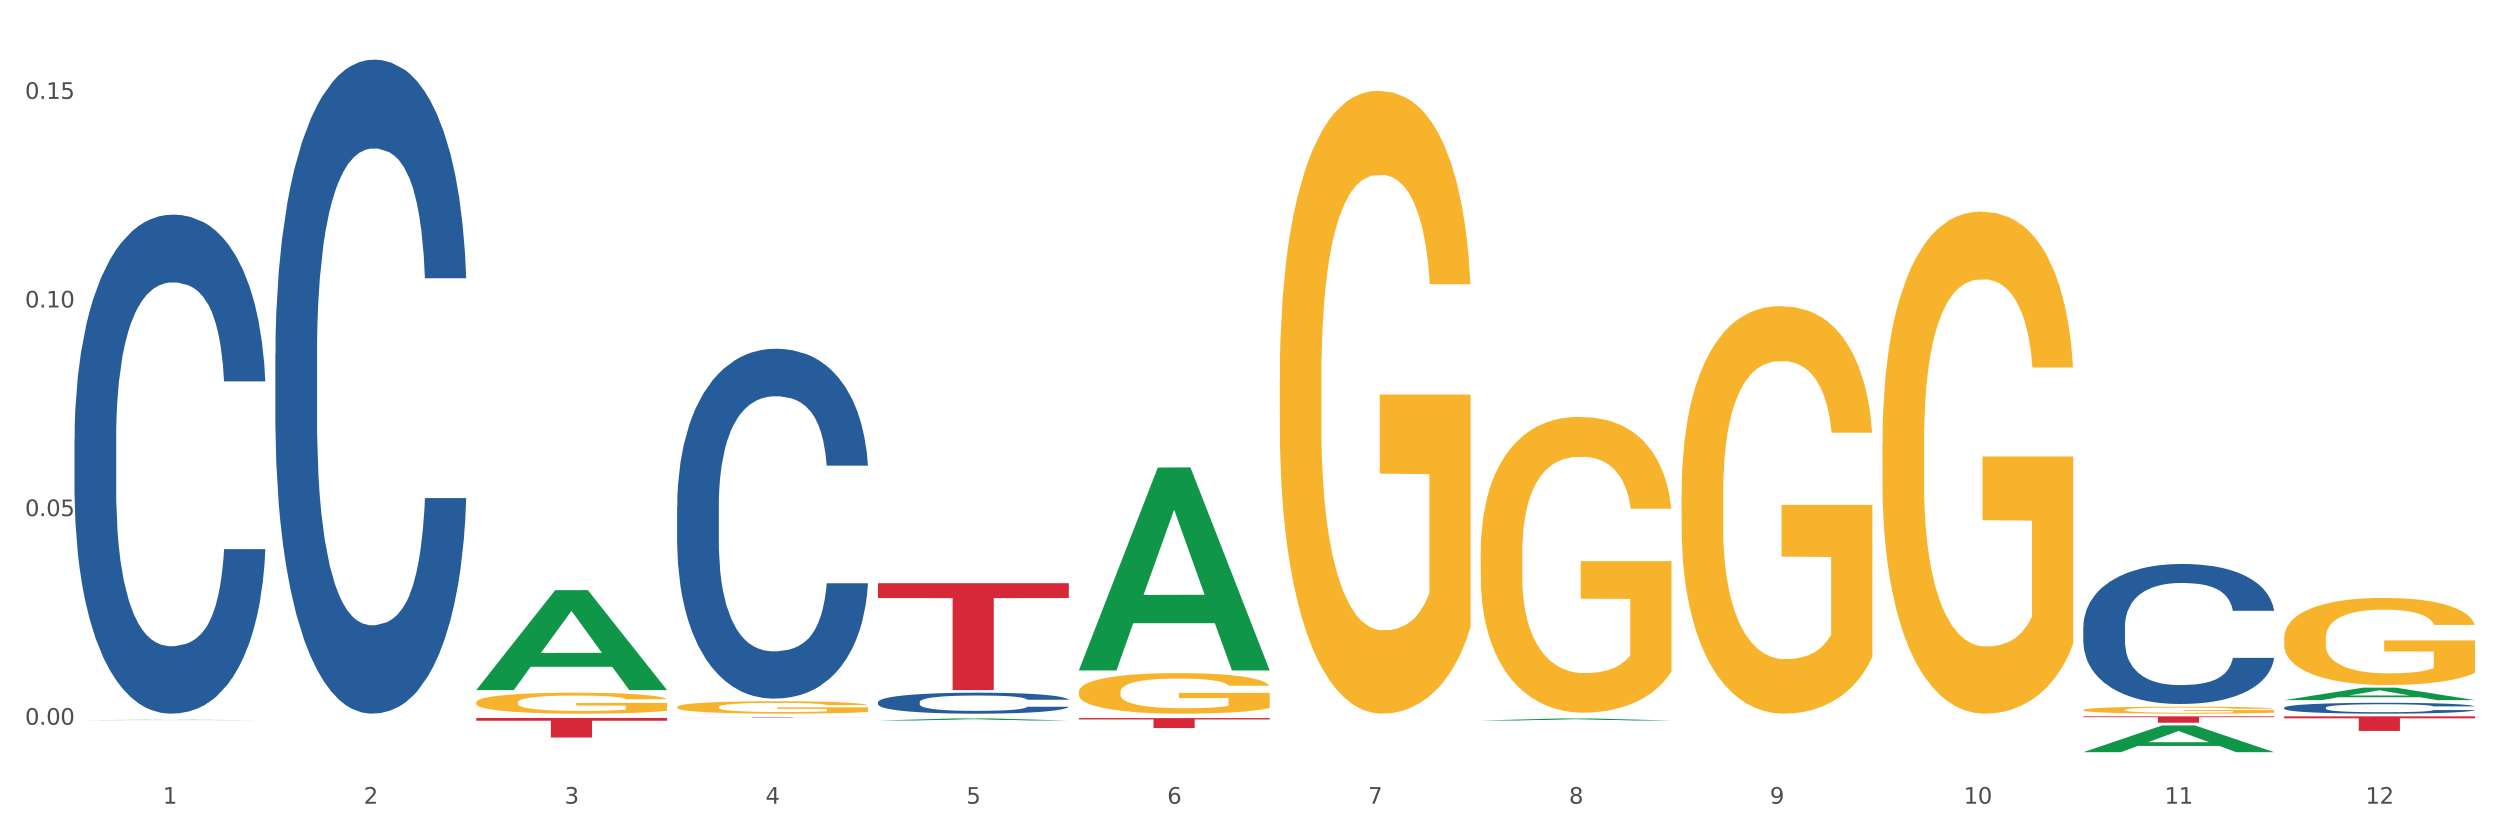
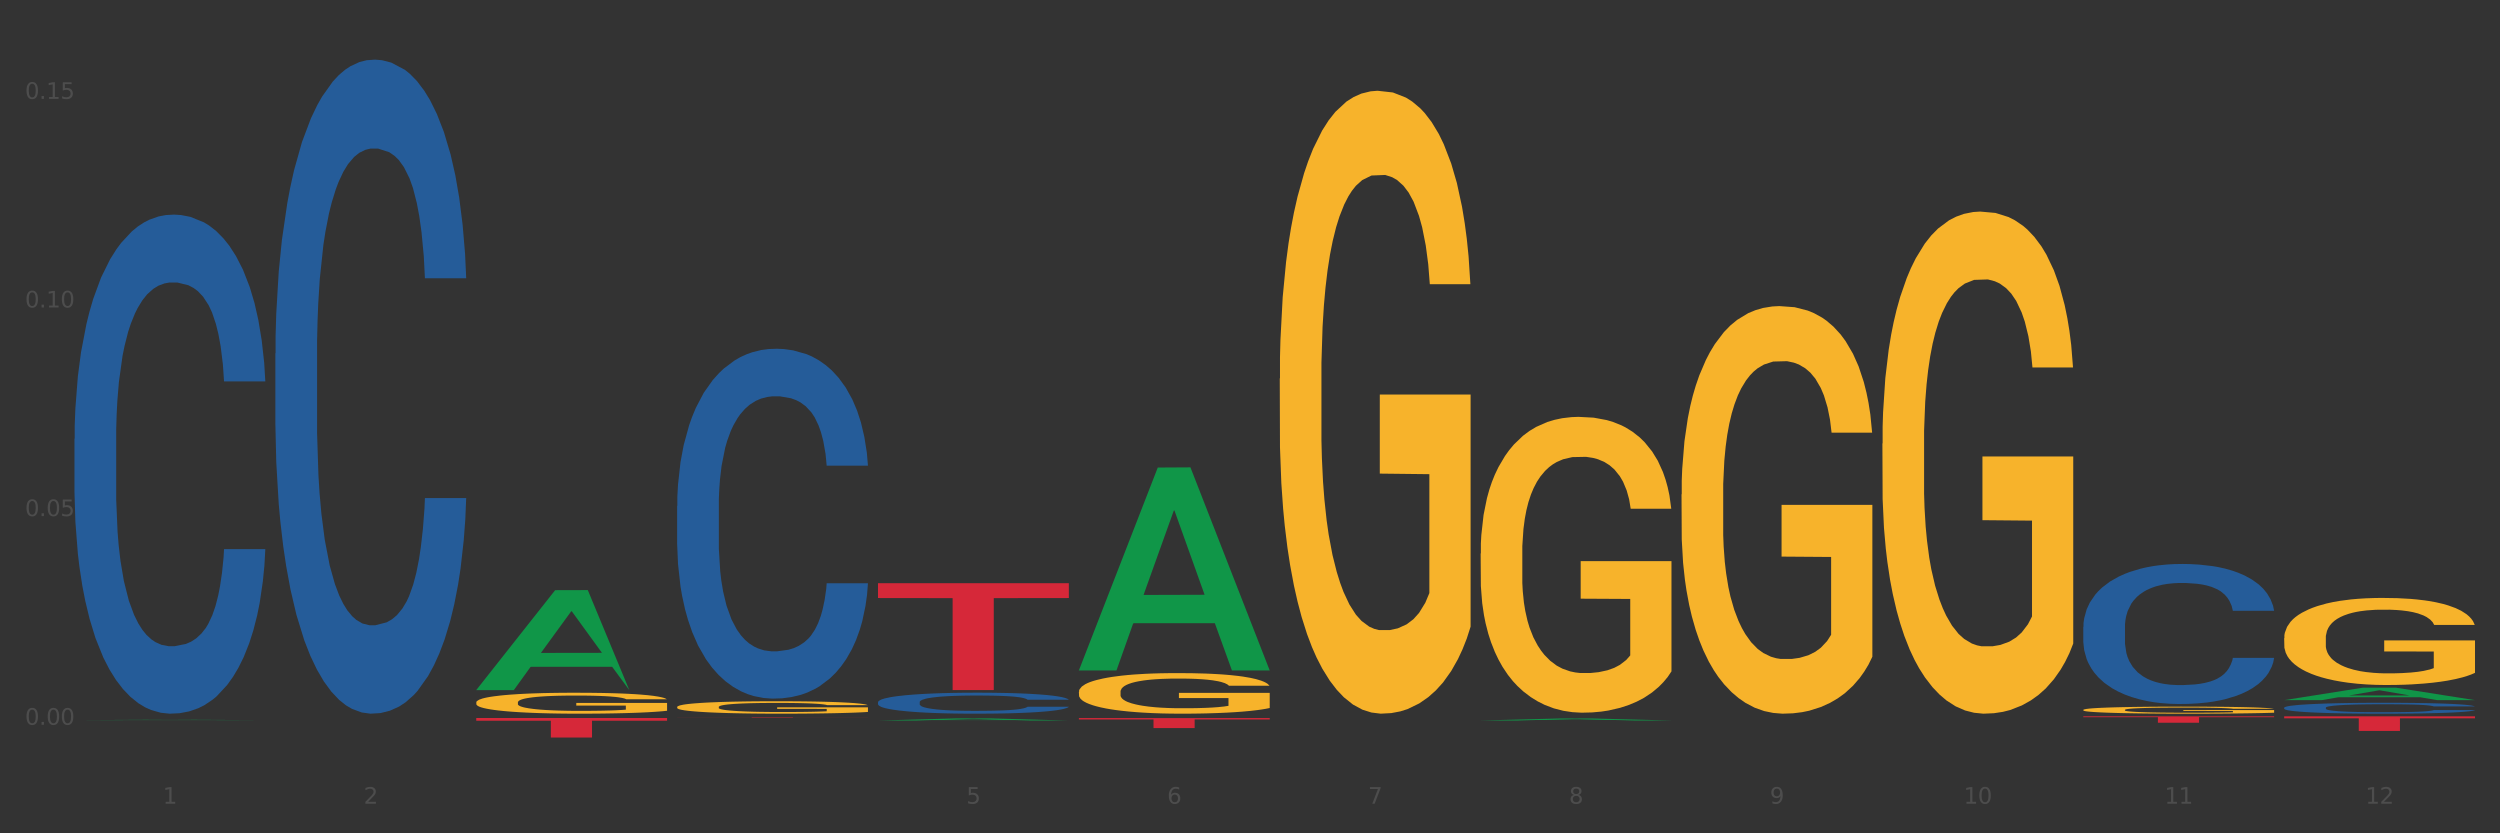
<svg xmlns="http://www.w3.org/2000/svg" xmlns:xlink="http://www.w3.org/1999/xlink" width="1080pt" height="360pt" viewBox="0 0 1080 360" version="1.1">
  <rect x="0" y="0" width="1080" height="360" fill="#333333" stroke="none" />
  <defs>
    <style type="text/css">*{stroke-linejoin: round; stroke-linecap: butt}</style>
  </defs>
  <g id="figure_1">
    <g id="patch_1">
-       <path d="M 0 360  L 1080 360  L 1080 0  L 0 0  z " style="fill: #ffffff; stroke: #ffffff; stroke-linejoin: miter" />
-     </g>
+       </g>
    <g id="axes_1">
      <g id="matplotlib.axis_1">
        <g id="xtick_1">
          <g id="text_1">
            <g style="fill: #4d4d4d" transform="translate(70.342 347.204) scale(0.096 -0.096)">
              <defs>
                <path id="DejaVuSans-31" d="M 794 531  L 1825 531  L 1825 4091  L 703 3866  L 703 4441  L 1819 4666  L 2450 4666  L 2450 531  L 3481 531  L 3481 0  L 794 0  L 794 531  z " transform="scale(0.016)" />
              </defs>
              <use xlink:href="#DejaVuSans-31" />
            </g>
          </g>
        </g>
        <g id="xtick_2">
          <g id="text_2">
            <g style="fill: #4d4d4d" transform="translate(157.122 347.204) scale(0.096 -0.096)">
              <defs>
                <path id="DejaVuSans-32" d="M 1228 531  L 3431 531  L 3431 0  L 469 0  L 469 531  Q 828 903 1448 1529  Q 2069 2156 2228 2338  Q 2531 2678 2651 2914  Q 2772 3150 2772 3378  Q 2772 3750 2511 3984  Q 2250 4219 1831 4219  Q 1534 4219 1204 4116  Q 875 4013 500 3803  L 500 4441  Q 881 4594 1212 4672  Q 1544 4750 1819 4750  Q 2544 4750 2975 4387  Q 3406 4025 3406 3419  Q 3406 3131 3298 2873  Q 3191 2616 2906 2266  Q 2828 2175 2409 1742  Q 1991 1309 1228 531  z " transform="scale(0.016)" />
              </defs>
              <use xlink:href="#DejaVuSans-32" />
            </g>
          </g>
        </g>
        <g id="xtick_3">
          <g id="text_3">
            <g style="fill: #4d4d4d" transform="translate(243.902 347.204) scale(0.096 -0.096)">
              <defs>
-                 <path id="DejaVuSans-33" d="M 2597 2516  Q 3050 2419 3304 2112  Q 3559 1806 3559 1356  Q 3559 666 3084 287  Q 2609 -91 1734 -91  Q 1441 -91 1130 -33  Q 819 25 488 141  L 488 750  Q 750 597 1062 519  Q 1375 441 1716 441  Q 2309 441 2620 675  Q 2931 909 2931 1356  Q 2931 1769 2642 2001  Q 2353 2234 1838 2234  L 1294 2234  L 1294 2753  L 1863 2753  Q 2328 2753 2575 2939  Q 2822 3125 2822 3475  Q 2822 3834 2567 4026  Q 2313 4219 1838 4219  Q 1578 4219 1281 4162  Q 984 4106 628 3988  L 628 4550  Q 988 4650 1302 4700  Q 1616 4750 1894 4750  Q 2613 4750 3031 4423  Q 3450 4097 3450 3541  Q 3450 3153 3228 2886  Q 3006 2619 2597 2516  z " transform="scale(0.016)" />
-               </defs>
+                 </defs>
              <use xlink:href="#DejaVuSans-33" />
            </g>
          </g>
        </g>
        <g id="xtick_4">
          <g id="text_4">
            <g style="fill: #4d4d4d" transform="translate(330.683 347.204) scale(0.096 -0.096)">
              <defs>
-                 <path id="DejaVuSans-34" d="M 2419 4116  L 825 1625  L 2419 1625  L 2419 4116  z M 2253 4666  L 3047 4666  L 3047 1625  L 3713 1625  L 3713 1100  L 3047 1100  L 3047 0  L 2419 0  L 2419 1100  L 313 1100  L 313 1709  L 2253 4666  z " transform="scale(0.016)" />
-               </defs>
+                 </defs>
              <use xlink:href="#DejaVuSans-34" />
            </g>
          </g>
        </g>
        <g id="xtick_5">
          <g id="text_5">
            <g style="fill: #4d4d4d" transform="translate(417.463 347.204) scale(0.096 -0.096)">
              <defs>
                <path id="DejaVuSans-35" d="M 691 4666  L 3169 4666  L 3169 4134  L 1269 4134  L 1269 2991  Q 1406 3038 1543 3061  Q 1681 3084 1819 3084  Q 2600 3084 3056 2656  Q 3513 2228 3513 1497  Q 3513 744 3044 326  Q 2575 -91 1722 -91  Q 1428 -91 1123 -41  Q 819 9 494 109  L 494 744  Q 775 591 1075 516  Q 1375 441 1709 441  Q 2250 441 2565 725  Q 2881 1009 2881 1497  Q 2881 1984 2565 2268  Q 2250 2553 1709 2553  Q 1456 2553 1204 2497  Q 953 2441 691 2322  L 691 4666  z " transform="scale(0.016)" />
              </defs>
              <use xlink:href="#DejaVuSans-35" />
            </g>
          </g>
        </g>
        <g id="xtick_6">
          <g id="text_6">
            <g style="fill: #4d4d4d" transform="translate(504.243 347.204) scale(0.096 -0.096)">
              <defs>
                <path id="DejaVuSans-36" d="M 2113 2584  Q 1688 2584 1439 2293  Q 1191 2003 1191 1497  Q 1191 994 1439 701  Q 1688 409 2113 409  Q 2538 409 2786 701  Q 3034 994 3034 1497  Q 3034 2003 2786 2293  Q 2538 2584 2113 2584  z M 3366 4563  L 3366 3988  Q 3128 4100 2886 4159  Q 2644 4219 2406 4219  Q 1781 4219 1451 3797  Q 1122 3375 1075 2522  Q 1259 2794 1537 2939  Q 1816 3084 2150 3084  Q 2853 3084 3261 2657  Q 3669 2231 3669 1497  Q 3669 778 3244 343  Q 2819 -91 2113 -91  Q 1303 -91 875 529  Q 447 1150 447 2328  Q 447 3434 972 4092  Q 1497 4750 2381 4750  Q 2619 4750 2861 4703  Q 3103 4656 3366 4563  z " transform="scale(0.016)" />
              </defs>
              <use xlink:href="#DejaVuSans-36" />
            </g>
          </g>
        </g>
        <g id="xtick_7">
          <g id="text_7">
            <g style="fill: #4d4d4d" transform="translate(591.024 347.204) scale(0.096 -0.096)">
              <defs>
                <path id="DejaVuSans-37" d="M 525 4666  L 3525 4666  L 3525 4397  L 1831 0  L 1172 0  L 2766 4134  L 525 4134  L 525 4666  z " transform="scale(0.016)" />
              </defs>
              <use xlink:href="#DejaVuSans-37" />
            </g>
          </g>
        </g>
        <g id="xtick_8">
          <g id="text_8">
            <g style="fill: #4d4d4d" transform="translate(677.804 347.204) scale(0.096 -0.096)">
              <defs>
                <path id="DejaVuSans-38" d="M 2034 2216  Q 1584 2216 1326 1975  Q 1069 1734 1069 1313  Q 1069 891 1326 650  Q 1584 409 2034 409  Q 2484 409 2743 651  Q 3003 894 3003 1313  Q 3003 1734 2745 1975  Q 2488 2216 2034 2216  z M 1403 2484  Q 997 2584 770 2862  Q 544 3141 544 3541  Q 544 4100 942 4425  Q 1341 4750 2034 4750  Q 2731 4750 3128 4425  Q 3525 4100 3525 3541  Q 3525 3141 3298 2862  Q 3072 2584 2669 2484  Q 3125 2378 3379 2068  Q 3634 1759 3634 1313  Q 3634 634 3220 271  Q 2806 -91 2034 -91  Q 1263 -91 848 271  Q 434 634 434 1313  Q 434 1759 690 2068  Q 947 2378 1403 2484  z M 1172 3481  Q 1172 3119 1398 2916  Q 1625 2713 2034 2713  Q 2441 2713 2670 2916  Q 2900 3119 2900 3481  Q 2900 3844 2670 4047  Q 2441 4250 2034 4250  Q 1625 4250 1398 4047  Q 1172 3844 1172 3481  z " transform="scale(0.016)" />
              </defs>
              <use xlink:href="#DejaVuSans-38" />
            </g>
          </g>
        </g>
        <g id="xtick_9">
          <g id="text_9">
            <g style="fill: #4d4d4d" transform="translate(764.584 347.204) scale(0.096 -0.096)">
              <defs>
                <path id="DejaVuSans-39" d="M 703 97  L 703 672  Q 941 559 1184 500  Q 1428 441 1663 441  Q 2288 441 2617 861  Q 2947 1281 2994 2138  Q 2813 1869 2534 1725  Q 2256 1581 1919 1581  Q 1219 1581 811 2004  Q 403 2428 403 3163  Q 403 3881 828 4315  Q 1253 4750 1959 4750  Q 2769 4750 3195 4129  Q 3622 3509 3622 2328  Q 3622 1225 3098 567  Q 2575 -91 1691 -91  Q 1453 -91 1209 -44  Q 966 3 703 97  z M 1959 2075  Q 2384 2075 2632 2365  Q 2881 2656 2881 3163  Q 2881 3666 2632 3958  Q 2384 4250 1959 4250  Q 1534 4250 1286 3958  Q 1038 3666 1038 3163  Q 1038 2656 1286 2365  Q 1534 2075 1959 2075  z " transform="scale(0.016)" />
              </defs>
              <use xlink:href="#DejaVuSans-39" />
            </g>
          </g>
        </g>
        <g id="xtick_10">
          <g id="text_10">
            <g style="fill: #4d4d4d" transform="translate(848.311 347.204) scale(0.096 -0.096)">
              <defs>
                <path id="DejaVuSans-30" d="M 2034 4250  Q 1547 4250 1301 3770  Q 1056 3291 1056 2328  Q 1056 1369 1301 889  Q 1547 409 2034 409  Q 2525 409 2770 889  Q 3016 1369 3016 2328  Q 3016 3291 2770 3770  Q 2525 4250 2034 4250  z M 2034 4750  Q 2819 4750 3233 4129  Q 3647 3509 3647 2328  Q 3647 1150 3233 529  Q 2819 -91 2034 -91  Q 1250 -91 836 529  Q 422 1150 422 2328  Q 422 3509 836 4129  Q 1250 4750 2034 4750  z " transform="scale(0.016)" />
              </defs>
              <use xlink:href="#DejaVuSans-31" />
              <use xlink:href="#DejaVuSans-30" transform="translate(63.623 0)" />
            </g>
          </g>
        </g>
        <g id="xtick_11">
          <g id="text_11">
            <g style="fill: #4d4d4d" transform="translate(935.091 347.204) scale(0.096 -0.096)">
              <use xlink:href="#DejaVuSans-31" />
              <use xlink:href="#DejaVuSans-31" transform="translate(63.623 0)" />
            </g>
          </g>
        </g>
        <g id="xtick_12">
          <g id="text_12">
            <g style="fill: #4d4d4d" transform="translate(1021.871 347.204) scale(0.096 -0.096)">
              <use xlink:href="#DejaVuSans-31" />
              <use xlink:href="#DejaVuSans-32" transform="translate(63.623 0)" />
            </g>
          </g>
        </g>
        <g id="xtick_13" />
        <g id="xtick_14" />
        <g id="xtick_15" />
        <g id="xtick_16" />
        <g id="xtick_17" />
        <g id="xtick_18" />
        <g id="xtick_19" />
        <g id="xtick_20" />
        <g id="xtick_21" />
        <g id="xtick_22" />
        <g id="xtick_23" />
      </g>
      <g id="matplotlib.axis_2">
        <g id="ytick_1">
          <g id="text_13">
            <g style="fill: #4d4d4d" transform="translate(10.8 313.092) scale(0.096 -0.096)">
              <defs>
                <path id="DejaVuSans-2e" d="M 684 794  L 1344 794  L 1344 0  L 684 0  L 684 794  z " transform="scale(0.016)" />
              </defs>
              <use xlink:href="#DejaVuSans-30" />
              <use xlink:href="#DejaVuSans-2e" transform="translate(63.623 0)" />
              <use xlink:href="#DejaVuSans-30" transform="translate(95.41 0)" />
              <use xlink:href="#DejaVuSans-30" transform="translate(159.033 0)" />
            </g>
          </g>
        </g>
        <g id="ytick_2">
          <g id="text_14">
            <g style="fill: #4d4d4d" transform="translate(10.8 222.964) scale(0.096 -0.096)">
              <use xlink:href="#DejaVuSans-30" />
              <use xlink:href="#DejaVuSans-2e" transform="translate(63.623 0)" />
              <use xlink:href="#DejaVuSans-30" transform="translate(95.41 0)" />
              <use xlink:href="#DejaVuSans-35" transform="translate(159.033 0)" />
            </g>
          </g>
        </g>
        <g id="ytick_3">
          <g id="text_15">
            <g style="fill: #4d4d4d" transform="translate(10.8 132.836) scale(0.096 -0.096)">
              <use xlink:href="#DejaVuSans-30" />
              <use xlink:href="#DejaVuSans-2e" transform="translate(63.623 0)" />
              <use xlink:href="#DejaVuSans-31" transform="translate(95.41 0)" />
              <use xlink:href="#DejaVuSans-30" transform="translate(159.033 0)" />
            </g>
          </g>
        </g>
        <g id="ytick_4">
          <g id="text_16">
            <g style="fill: #4d4d4d" transform="translate(10.8 42.709) scale(0.096 -0.096)">
              <use xlink:href="#DejaVuSans-30" />
              <use xlink:href="#DejaVuSans-2e" transform="translate(63.623 0)" />
              <use xlink:href="#DejaVuSans-31" transform="translate(95.41 0)" />
              <use xlink:href="#DejaVuSans-35" transform="translate(159.033 0)" />
            </g>
          </g>
        </g>
        <g id="ytick_5" />
        <g id="ytick_6" />
        <g id="ytick_7" />
      </g>
      <g id="PolyCollection_1">
        <path d="M 32.175 311.107  L 32.26 311.107  L 66.256 310.946  L 80.365 310.946  L 114.616 311.107  L 98.298 311.107  L 90.904 311.07  L 55.803 311.07  L 55.548 311.07  L 48.408 311.107  L 32.175 311.107  L 32.175 311.107  L 60.222 311.047  L 86.484 311.047  L 73.481 310.98  L 73.311 310.98  L 73.141 310.98  L 60.137 311.047  L 60.222 311.047  L 32.175 311.107  z " clip-path="url(#p59bbe9ad3c)" style="fill: #109648" />
        <path d="M 466.077 310.199  L 548.518 310.199  L 548.518 310.799  L 516.088 310.803  L 516.088 314.517  L 498.311 314.517  L 498.311 310.803  L 466.077 310.799  L 466.077 310.203  L 466.077 310.199  z " clip-path="url(#p59bbe9ad3c)" style="fill: #d62839" />
        <path d="M 379.296 251.934  L 461.738 251.934  L 461.738 258.35  L 429.308 258.393  L 429.308 298.106  L 411.531 298.106  L 411.531 258.393  L 379.296 258.35  L 379.296 251.977  L 379.296 251.934  z " clip-path="url(#p59bbe9ad3c)" style="fill: #d62839" />
        <path d="M 292.516 309.986  L 374.957 309.986  L 374.957 310.011  L 342.528 310.011  L 342.528 310.168  L 324.75 310.168  L 324.75 310.011  L 292.516 310.011  L 292.516 309.986  L 292.516 309.986  z " clip-path="url(#p59bbe9ad3c)" style="fill: #d62839" />
        <path d="M 205.736 310.186  L 288.177 310.186  L 288.177 311.358  L 255.747 311.366  L 255.747 318.615  L 237.97 318.615  L 237.97 311.366  L 205.736 311.358  L 205.736 310.194  L 205.736 310.186  z " clip-path="url(#p59bbe9ad3c)" style="fill: #d62839" />
        <path d="M 292.516 305.421  L 292.613 305.416  L 292.613 305.239  L 292.808 305.087  L 293.781 304.719  L 295.241 304.415  L 296.312 304.253  L 297.383 304.121  L 298.648 303.988  L 300.205 303.851  L 303.028 303.65  L 304.78 303.547  L 306.921 303.439  L 310.815 303.282  L 313.637 303.194  L 316.557 303.12  L 321.327 303.032  L 324.441 302.993  L 327.751 302.963  L 331.741 302.944  L 334.759 302.939  L 341.377 302.954  L 347.023 302.998  L 349.748 303.032  L 353.252 303.091  L 355.101 303.13  L 358.119 303.209  L 361.233 303.312  L 363.375 303.4  L 366.587 303.567  L 369.02 303.733  L 371.259 303.939  L 372.427 304.082  L 373.303 304.214  L 374.081 304.366  L 374.86 304.606  L 357.34 304.606  L 356.659 304.435  L 355.588 304.273  L 354.031 304.116  L 352.668 304.018  L 350.332 303.895  L 348.191 303.817  L 345.952 303.758  L 343.227 303.709  L 341.085 303.684  L 338.068 303.665  L 332.131 303.67  L 328.14 303.709  L 325.415 303.758  L 323.663 303.802  L 322.105 303.851  L 320.353 303.92  L 318.309 304.023  L 316.849 304.116  L 315.389 304.234  L 314.221 304.351  L 313.151 304.489  L 312.275 304.636  L 311.593 304.788  L 311.009 304.974  L 310.523 305.283  L 310.523 305.955  L 310.717 306.107  L 311.204 306.308  L 311.788 306.46  L 312.761 306.642  L 313.637 306.765  L 315.292 306.941  L 317.141 307.088  L 318.601 307.181  L 320.061 307.26  L 322.592 307.368  L 325.415 307.456  L 327.848 307.51  L 331.157 307.559  L 333.396 307.579  L 335.343 307.589  L 340.112 307.589  L 343.519 307.574  L 347.315 307.54  L 350.235 307.495  L 352.668 307.441  L 355.393 307.353  L 357.145 307.27  L 357.145 306.245  L 335.732 306.24  L 335.732 305.558  L 374.957 305.558  L 374.957 307.559  L 373.303 307.662  L 371.453 307.755  L 369.507 307.839  L 366.587 307.942  L 363.083 308.04  L 359.968 308.108  L 356.659 308.167  L 352.765 308.221  L 347.704 308.27  L 344.589 308.29  L 340.696 308.305  L 336.121 308.31  L 332.131 308.3  L 328.237 308.275  L 324.149 308.231  L 320.159 308.167  L 317.141 308.104  L 314.124 308.025  L 310.912 307.922  L 308.381 307.824  L 306.435 307.736  L 304.293 307.623  L 301.957 307.476  L 300.205 307.343  L 298.648 307.206  L 296.993 307.029  L 295.825 306.877  L 294.657 306.686  L 293.976 306.544  L 293.197 306.323  L 292.613 306.014  L 292.516 305.421  z " clip-path="url(#p59bbe9ad3c)" style="fill: #f7b32b" />
        <path d="M 32.175 189.581  L 32.272 189.385  L 32.272 183.871  L 32.565 176.389  L 33.637 162.607  L 35.001 152.171  L 37.34 139.964  L 38.607 134.844  L 40.263 129.134  L 43.674 119.88  L 47.572 112.005  L 50.3 107.673  L 52.347 104.916  L 56.927 99.994  L 59.558 97.828  L 62.287 96.056  L 64.625 94.875  L 68.523 93.496  L 71.642 92.906  L 75.247 92.709  L 78.268 92.906  L 82.263 93.693  L 88.11 96.056  L 90.352 97.434  L 93.373 99.797  L 96.491 102.947  L 99.025 106.098  L 101.948 110.626  L 104.969 116.533  L 107.892 124.015  L 109.939 130.907  L 111.595 138.192  L 113.057 147.052  L 114.129 156.7  L 114.616 164.773  L 96.783 164.773  L 96.296 157.487  L 95.322 149.612  L 94.347 144.295  L 93.275 139.964  L 91.619 135.041  L 90.157 131.891  L 87.721 128.15  L 85.479 125.787  L 83.628 124.409  L 81.386 123.228  L 76.611 122.046  L 73.201 122.046  L 71.057 122.44  L 68.426 123.424  L 66.184 124.803  L 63.553 127.165  L 61.507 129.725  L 59.461 133.072  L 58.291 135.435  L 56.537 139.767  L 55.368 143.311  L 53.809 149.415  L 52.932 153.746  L 51.372 164.969  L 50.69 173.239  L 50.398 178.949  L 50.203 185.25  L 50.203 215.965  L 50.788 229.748  L 51.275 235.655  L 52.054 242.349  L 53.516 251.013  L 55.66 259.479  L 57.901 265.583  L 59.753 269.324  L 61.507 272.081  L 63.261 274.247  L 65.405 276.216  L 67.159 277.397  L 69.79 278.578  L 72.908 279.169  L 75.345 279.169  L 80.314 278.185  L 82.556 277.2  L 84.7 275.822  L 87.038 273.656  L 88.89 271.293  L 89.962 269.521  L 91.716 265.78  L 93.08 261.842  L 94.25 257.314  L 95.029 253.376  L 95.906 247.469  L 96.588 240.774  L 96.783 237.23  L 114.616 237.23  L 114.227 244.318  L 113.544 251.21  L 112.18 260.464  L 111.108 265.78  L 109.452 272.278  L 107.697 277.791  L 105.261 283.894  L 103.02 288.423  L 100.681 292.361  L 98.148 295.905  L 93.567 300.828  L 91.911 302.206  L 88.403 304.569  L 85.674 305.947  L 81.679 307.325  L 77.586 308.113  L 73.298 308.31  L 69.498 307.916  L 65.307 306.734  L 62.676 305.553  L 59.753 303.781  L 56.342 301.024  L 53.126 297.677  L 50.105 293.739  L 47.279 289.211  L 44.648 284.091  L 41.238 275.625  L 38.704 267.355  L 36.853 259.676  L 35.586 253.179  L 34.319 244.909  L 33.637 239.199  L 32.565 225.416  L 32.175 212.618  L 32.175 189.581  z " clip-path="url(#p59bbe9ad3c)" style="fill: #255c99" />
        <path d="M 118.955 152.714  L 119.053 152.455  L 119.053 145.23  L 119.345 135.425  L 120.417 117.362  L 121.781 103.687  L 124.12 87.688  L 125.387 80.979  L 127.044 73.496  L 130.454 61.369  L 134.352 51.047  L 137.081 45.37  L 139.127 41.758  L 143.707 35.307  L 146.338 32.468  L 149.067 30.146  L 151.406 28.598  L 155.304 26.792  L 158.422 26.018  L 162.028 25.759  L 165.048 26.018  L 169.044 27.05  L 174.891 30.146  L 177.132 31.952  L 180.153 35.049  L 183.271 39.177  L 185.805 43.306  L 188.728 49.241  L 191.749 56.982  L 194.673 66.787  L 196.719 75.819  L 198.376 85.366  L 199.837 96.978  L 200.909 109.621  L 201.397 120.201  L 183.564 120.201  L 183.076 110.654  L 182.102 100.332  L 181.127 93.365  L 180.055 87.688  L 178.399 81.237  L 176.937 77.109  L 174.501 72.206  L 172.26 69.11  L 170.408 67.303  L 168.167 65.755  L 163.392 64.207  L 159.981 64.207  L 157.837 64.723  L 155.206 66.013  L 152.965 67.819  L 150.334 70.916  L 148.287 74.27  L 146.241 78.657  L 145.071 81.753  L 143.317 87.43  L 142.148 92.075  L 140.589 100.074  L 139.712 105.751  L 138.153 120.459  L 137.471 131.296  L 137.178 138.78  L 136.983 147.037  L 136.983 187.29  L 137.568 205.353  L 138.055 213.094  L 138.835 221.867  L 140.297 233.221  L 142.44 244.316  L 144.682 252.316  L 146.533 257.218  L 148.287 260.831  L 150.041 263.669  L 152.185 266.25  L 153.939 267.798  L 156.57 269.346  L 159.689 270.12  L 162.125 270.12  L 167.095 268.83  L 169.336 267.54  L 171.48 265.734  L 173.819 262.895  L 175.67 259.799  L 176.742 257.476  L 178.496 252.574  L 179.861 247.413  L 181.03 241.478  L 181.81 236.317  L 182.687 228.576  L 183.369 219.803  L 183.564 215.158  L 201.397 215.158  L 201.007 224.448  L 200.325 233.479  L 198.96 245.607  L 197.889 252.574  L 196.232 261.089  L 194.478 268.314  L 192.042 276.313  L 189.8 282.248  L 187.462 287.409  L 184.928 292.053  L 180.348 298.504  L 178.691 300.31  L 175.183 303.407  L 172.454 305.213  L 168.459 307.019  L 164.366 308.052  L 160.079 308.31  L 156.278 307.793  L 152.088 306.245  L 149.457 304.697  L 146.533 302.375  L 143.123 298.762  L 139.907 294.376  L 136.886 289.215  L 134.06 283.28  L 131.429 276.571  L 128.018 265.475  L 125.484 254.638  L 123.633 244.575  L 122.366 236.059  L 121.099 225.222  L 120.417 217.739  L 119.345 199.676  L 118.955 182.904  L 118.955 152.714  z " clip-path="url(#p59bbe9ad3c)" style="fill: #255c99" />
        <path d="M 292.516 218.569  L 292.613 218.431  L 292.613 214.566  L 292.906 209.321  L 293.978 199.659  L 295.342 192.343  L 297.681 183.785  L 298.948 180.196  L 300.604 176.193  L 304.015 169.705  L 307.913 164.184  L 310.641 161.147  L 312.688 159.215  L 317.268 155.764  L 319.899 154.245  L 322.628 153.003  L 324.966 152.175  L 328.864 151.209  L 331.983 150.794  L 335.588 150.656  L 338.609 150.794  L 342.604 151.347  L 348.451 153.003  L 350.693 153.969  L 353.714 155.626  L 356.832 157.834  L 359.366 160.043  L 362.289 163.218  L 365.31 167.359  L 368.233 172.604  L 370.28 177.435  L 371.936 182.542  L 373.398 188.754  L 374.47 195.518  L 374.957 201.177  L 357.124 201.177  L 356.637 196.07  L 355.663 190.548  L 354.688 186.821  L 353.616 183.785  L 351.96 180.334  L 350.498 178.125  L 348.062 175.503  L 345.82 173.846  L 343.969 172.88  L 341.727 172.052  L 336.952 171.224  L 333.542 171.224  L 331.398 171.5  L 328.767 172.19  L 326.525 173.156  L 323.894 174.812  L 321.848 176.607  L 319.802 178.953  L 318.632 180.61  L 316.878 183.647  L 315.709 186.131  L 314.15 190.41  L 313.273 193.447  L 311.713 201.315  L 311.031 207.112  L 310.739 211.115  L 310.544 215.533  L 310.544 237.066  L 311.129 246.728  L 311.616 250.869  L 312.395 255.563  L 313.857 261.636  L 316.001 267.572  L 318.242 271.851  L 320.094 274.473  L 321.848 276.406  L 323.602 277.924  L 325.746 279.304  L 327.5 280.133  L 330.131 280.961  L 333.249 281.375  L 335.686 281.375  L 340.655 280.685  L 342.897 279.995  L 345.041 279.028  L 347.379 277.51  L 349.231 275.854  L 350.303 274.611  L 352.057 271.989  L 353.421 269.228  L 354.591 266.053  L 355.37 263.292  L 356.247 259.151  L 356.929 254.458  L 357.124 251.974  L 374.957 251.974  L 374.568 256.943  L 373.885 261.774  L 372.521 268.262  L 371.449 271.989  L 369.793 276.544  L 368.038 280.409  L 365.602 284.688  L 363.361 287.863  L 361.022 290.623  L 358.489 293.108  L 353.908 296.559  L 352.252 297.525  L 348.744 299.181  L 346.015 300.148  L 342.02 301.114  L 337.927 301.666  L 333.639 301.804  L 329.839 301.528  L 325.648 300.7  L 323.017 299.872  L 320.094 298.629  L 316.683 296.697  L 313.467 294.35  L 310.447 291.59  L 307.621 288.415  L 304.989 284.826  L 301.579 278.89  L 299.045 273.093  L 297.194 267.71  L 295.927 263.154  L 294.66 257.357  L 293.978 253.354  L 292.906 243.692  L 292.516 234.719  L 292.516 218.569  z " clip-path="url(#p59bbe9ad3c)" style="fill: #255c99" />
        <path d="M 899.978 309.444  L 982.42 309.444  L 982.42 309.831  L 949.99 309.834  L 949.99 312.229  L 932.213 312.229  L 932.213 309.834  L 899.978 309.831  L 899.978 309.447  L 899.978 309.444  z " clip-path="url(#p59bbe9ad3c)" style="fill: #d62839" />
        <path d="M 379.296 303.316  L 379.394 303.307  L 379.394 303.075  L 379.686 302.761  L 380.758 302.181  L 382.122 301.742  L 384.461 301.229  L 385.728 301.013  L 387.385 300.773  L 390.795 300.384  L 394.693 300.052  L 397.422 299.87  L 399.468 299.754  L 404.048 299.547  L 406.679 299.456  L 409.408 299.382  L 411.747 299.332  L 415.645 299.274  L 418.763 299.249  L 422.369 299.241  L 425.389 299.249  L 429.385 299.282  L 435.232 299.382  L 437.473 299.44  L 440.494 299.539  L 443.612 299.672  L 446.146 299.804  L 449.069 299.995  L 452.09 300.243  L 455.014 300.558  L 457.06 300.848  L 458.717 301.154  L 460.178 301.527  L 461.25 301.932  L 461.738 302.272  L 443.905 302.272  L 443.417 301.966  L 442.443 301.634  L 441.468 301.411  L 440.396 301.229  L 438.74 301.021  L 437.278 300.889  L 434.842 300.732  L 432.601 300.632  L 430.749 300.574  L 428.508 300.525  L 423.733 300.475  L 420.322 300.475  L 418.178 300.491  L 415.547 300.533  L 413.306 300.591  L 410.675 300.69  L 408.628 300.798  L 406.582 300.939  L 405.413 301.038  L 403.658 301.22  L 402.489 301.369  L 400.93 301.626  L 400.053 301.808  L 398.494 302.28  L 397.812 302.628  L 397.519 302.868  L 397.324 303.133  L 397.324 304.425  L 397.909 305.005  L 398.396 305.254  L 399.176 305.535  L 400.638 305.9  L 402.781 306.256  L 405.023 306.512  L 406.874 306.67  L 408.628 306.786  L 410.382 306.877  L 412.526 306.96  L 414.28 307.009  L 416.911 307.059  L 420.03 307.084  L 422.466 307.084  L 427.436 307.042  L 429.677 307.001  L 431.821 306.943  L 434.16 306.852  L 436.011 306.753  L 437.083 306.678  L 438.837 306.521  L 440.202 306.355  L 441.371 306.165  L 442.151 305.999  L 443.028 305.75  L 443.71 305.469  L 443.905 305.32  L 461.738 305.32  L 461.348 305.618  L 460.666 305.908  L 459.301 306.297  L 458.23 306.521  L 456.573 306.794  L 454.819 307.026  L 452.383 307.283  L 450.141 307.473  L 447.803 307.639  L 445.269 307.788  L 440.689 307.995  L 439.032 308.053  L 435.524 308.152  L 432.795 308.21  L 428.8 308.268  L 424.707 308.301  L 420.42 308.31  L 416.619 308.293  L 412.429 308.243  L 409.798 308.194  L 406.874 308.119  L 403.464 308.003  L 400.248 307.862  L 397.227 307.697  L 394.401 307.506  L 391.77 307.291  L 388.359 306.935  L 385.825 306.587  L 383.974 306.264  L 382.707 305.991  L 381.44 305.643  L 380.758 305.403  L 379.686 304.823  L 379.296 304.285  L 379.296 303.316  z " clip-path="url(#p59bbe9ad3c)" style="fill: #255c99" />
        <path d="M 986.759 305.716  L 986.856 305.712  L 986.856 305.591  L 987.148 305.428  L 988.22 305.127  L 989.585 304.899  L 991.923 304.632  L 993.19 304.52  L 994.847 304.396  L 998.258 304.194  L 1002.156 304.021  L 1004.884 303.927  L 1006.93 303.867  L 1011.511 303.759  L 1014.142 303.712  L 1016.87 303.673  L 1019.209 303.647  L 1023.107 303.617  L 1026.225 303.604  L 1029.831 303.6  L 1032.852 303.604  L 1036.847 303.621  L 1042.694 303.673  L 1044.935 303.703  L 1047.956 303.755  L 1051.075 303.824  L 1053.608 303.892  L 1056.532 303.991  L 1059.553 304.12  L 1062.476 304.284  L 1064.522 304.434  L 1066.179 304.594  L 1067.641 304.787  L 1068.713 304.998  L 1069.2 305.174  L 1051.367 305.174  L 1050.88 305.015  L 1049.905 304.843  L 1048.931 304.727  L 1047.859 304.632  L 1046.202 304.525  L 1044.74 304.456  L 1042.304 304.374  L 1040.063 304.323  L 1038.211 304.292  L 1035.97 304.267  L 1031.195 304.241  L 1027.784 304.241  L 1025.641 304.249  L 1023.009 304.271  L 1020.768 304.301  L 1018.137 304.353  L 1016.091 304.409  L 1014.044 304.482  L 1012.875 304.533  L 1011.121 304.628  L 1009.951 304.705  L 1008.392 304.839  L 1007.515 304.933  L 1005.956 305.178  L 1005.274 305.359  L 1004.982 305.484  L 1004.787 305.621  L 1004.787 306.292  L 1005.371 306.593  L 1005.859 306.723  L 1006.638 306.869  L 1008.1 307.058  L 1010.244 307.243  L 1012.485 307.376  L 1014.337 307.458  L 1016.091 307.518  L 1017.845 307.565  L 1019.989 307.609  L 1021.743 307.634  L 1024.374 307.66  L 1027.492 307.673  L 1029.928 307.673  L 1034.898 307.652  L 1037.139 307.63  L 1039.283 307.6  L 1041.622 307.553  L 1043.474 307.501  L 1044.546 307.462  L 1046.3 307.381  L 1047.664 307.295  L 1048.833 307.196  L 1049.613 307.11  L 1050.49 306.981  L 1051.172 306.834  L 1051.367 306.757  L 1069.2 306.757  L 1068.81 306.912  L 1068.128 307.062  L 1066.764 307.264  L 1065.692 307.381  L 1064.035 307.522  L 1062.281 307.643  L 1059.845 307.776  L 1057.604 307.875  L 1055.265 307.961  L 1052.731 308.039  L 1048.151 308.146  L 1046.495 308.176  L 1042.986 308.228  L 1040.258 308.258  L 1036.262 308.288  L 1032.17 308.305  L 1027.882 308.31  L 1024.081 308.301  L 1019.891 308.275  L 1017.26 308.249  L 1014.337 308.211  L 1010.926 308.15  L 1007.71 308.077  L 1004.689 307.991  L 1001.863 307.892  L 999.232 307.781  L 995.821 307.596  L 993.288 307.415  L 991.436 307.247  L 990.169 307.105  L 988.903 306.925  L 988.22 306.8  L 987.148 306.499  L 986.759 306.219  L 986.759 305.716  z " clip-path="url(#p59bbe9ad3c)" style="fill: #255c99" />
        <path d="M 986.759 275.688  L 986.856 275.654  L 986.856 274.417  L 987.051 273.352  L 988.024 270.775  L 989.484 268.645  L 990.555 267.511  L 991.625 266.583  L 992.891 265.656  L 994.448 264.694  L 997.271 263.285  L 999.023 262.563  L 1001.164 261.808  L 1005.057 260.708  L 1007.88 260.09  L 1010.8 259.574  L 1015.569 258.956  L 1018.684 258.681  L 1021.993 258.475  L 1025.984 258.337  L 1029.001 258.303  L 1035.62 258.406  L 1041.265 258.715  L 1043.991 258.956  L 1047.495 259.368  L 1049.344 259.643  L 1052.361 260.193  L 1055.476 260.914  L 1057.617 261.533  L 1060.829 262.701  L 1063.263 263.869  L 1065.501 265.312  L 1066.669 266.308  L 1067.545 267.236  L 1068.324 268.301  L 1069.103 269.985  L 1051.583 269.985  L 1050.901 268.782  L 1049.831 267.648  L 1048.273 266.549  L 1046.911 265.862  L 1044.575 265.003  L 1042.433 264.453  L 1040.195 264.041  L 1037.469 263.697  L 1035.328 263.525  L 1032.311 263.388  L 1026.373 263.422  L 1022.383 263.697  L 1019.657 264.041  L 1017.905 264.35  L 1016.348 264.694  L 1014.596 265.175  L 1012.552 265.896  L 1011.092 266.549  L 1009.632 267.373  L 1008.464 268.198  L 1007.393 269.16  L 1006.517 270.191  L 1005.836 271.256  L 1005.252 272.561  L 1004.765 274.726  L 1004.765 279.433  L 1004.96 280.498  L 1005.447 281.907  L 1006.031 282.972  L 1007.004 284.243  L 1007.88 285.102  L 1009.535 286.339  L 1011.384 287.369  L 1012.844 288.022  L 1014.304 288.572  L 1016.835 289.328  L 1019.657 289.946  L 1022.091 290.324  L 1025.4 290.668  L 1027.639 290.805  L 1029.585 290.874  L 1034.355 290.874  L 1037.761 290.771  L 1041.557 290.53  L 1044.477 290.221  L 1046.911 289.843  L 1049.636 289.225  L 1051.388 288.641  L 1051.388 281.46  L 1029.975 281.426  L 1029.975 276.65  L 1069.2 276.65  L 1069.2 290.668  L 1067.545 291.389  L 1065.696 292.042  L 1063.749 292.626  L 1060.829 293.347  L 1057.325 294.035  L 1054.211 294.516  L 1050.901 294.928  L 1047.008 295.306  L 1041.947 295.649  L 1038.832 295.787  L 1034.939 295.89  L 1030.364 295.924  L 1026.373 295.856  L 1022.48 295.684  L 1018.392 295.375  L 1014.401 294.928  L 1011.384 294.481  L 1008.367 293.932  L 1005.155 293.21  L 1002.624 292.523  L 1000.677 291.904  L 998.536 291.114  L 996.2 290.084  L 994.448 289.156  L 992.891 288.194  L 991.236 286.957  L 990.068 285.892  L 988.9 284.552  L 988.219 283.556  L 987.44 282.01  L 986.856 279.845  L 986.759 275.688  z " clip-path="url(#p59bbe9ad3c)" style="fill: #f7b32b" />
        <path d="M 899.978 306.672  L 900.076 306.669  L 900.076 306.569  L 900.27 306.483  L 901.244 306.275  L 902.704 306.102  L 903.774 306.01  L 904.845 305.935  L 906.11 305.86  L 907.668 305.782  L 910.49 305.668  L 912.242 305.61  L 914.384 305.549  L 918.277 305.46  L 921.1 305.41  L 924.02 305.368  L 928.789 305.318  L 931.904 305.296  L 935.213 305.279  L 939.204 305.268  L 942.221 305.265  L 948.84 305.274  L 954.485 305.299  L 957.21 305.318  L 960.714 305.352  L 962.564 305.374  L 965.581 305.418  L 968.696 305.477  L 970.837 305.527  L 974.049 305.621  L 976.482 305.716  L 978.721 305.833  L 979.889 305.913  L 980.765 305.988  L 981.544 306.074  L 982.322 306.211  L 964.802 306.211  L 964.121 306.113  L 963.05 306.022  L 961.493 305.933  L 960.13 305.877  L 957.794 305.807  L 955.653 305.763  L 953.414 305.73  L 950.689 305.702  L 948.548 305.688  L 945.53 305.677  L 939.593 305.68  L 935.602 305.702  L 932.877 305.73  L 931.125 305.755  L 929.568 305.782  L 927.816 305.821  L 925.772 305.88  L 924.312 305.933  L 922.852 305.999  L 921.684 306.066  L 920.613 306.144  L 919.737 306.227  L 919.056 306.313  L 918.472 306.419  L 917.985 306.594  L 917.985 306.975  L 918.18 307.061  L 918.666 307.175  L 919.25 307.261  L 920.224 307.364  L 921.1 307.434  L 922.754 307.534  L 924.604 307.617  L 926.064 307.67  L 927.524 307.715  L 930.054 307.776  L 932.877 307.826  L 935.31 307.856  L 938.62 307.884  L 940.858 307.895  L 942.805 307.901  L 947.574 307.901  L 950.981 307.893  L 954.777 307.873  L 957.697 307.848  L 960.13 307.817  L 962.856 307.767  L 964.608 307.72  L 964.608 307.139  L 943.194 307.136  L 943.194 306.75  L 982.42 306.75  L 982.42 307.884  L 980.765 307.943  L 978.916 307.995  L 976.969 308.043  L 974.049 308.101  L 970.545 308.157  L 967.43 308.196  L 964.121 308.229  L 960.228 308.26  L 955.166 308.287  L 952.052 308.298  L 948.158 308.307  L 943.584 308.31  L 939.593 308.304  L 935.7 308.29  L 931.612 308.265  L 927.621 308.229  L 924.604 308.193  L 921.586 308.148  L 918.374 308.09  L 915.844 308.034  L 913.897 307.984  L 911.756 307.92  L 909.42 307.837  L 907.668 307.762  L 906.11 307.684  L 904.456 307.584  L 903.288 307.498  L 902.12 307.389  L 901.438 307.309  L 900.66 307.184  L 900.076 307.008  L 899.978 306.672  z " clip-path="url(#p59bbe9ad3c)" style="fill: #f7b32b" />
        <path d="M 813.198 191.632  L 813.295 191.434  L 813.295 184.302  L 813.49 178.162  L 814.463 163.304  L 815.923 151.023  L 816.994 144.485  L 818.065 139.137  L 819.33 133.788  L 820.887 128.242  L 823.71 120.12  L 825.462 115.96  L 827.603 111.602  L 831.497 105.263  L 834.319 101.697  L 837.239 98.726  L 842.009 95.16  L 845.123 93.575  L 848.433 92.387  L 852.423 91.594  L 855.441 91.396  L 862.059 91.99  L 867.705 93.773  L 870.43 95.16  L 873.934 97.537  L 875.783 99.122  L 878.801 102.291  L 881.915 106.451  L 884.057 110.017  L 887.269 116.752  L 889.702 123.487  L 891.941 131.807  L 893.109 137.552  L 893.985 142.901  L 894.763 149.042  L 895.542 158.748  L 878.022 158.748  L 877.341 151.815  L 876.27 145.278  L 874.713 138.939  L 873.35 134.977  L 871.014 130.025  L 868.873 126.855  L 866.634 124.478  L 863.909 122.497  L 861.767 121.507  L 858.75 120.714  L 852.813 120.912  L 848.822 122.497  L 846.097 124.478  L 844.345 126.261  L 842.787 128.242  L 841.035 131.015  L 838.991 135.175  L 837.531 138.939  L 836.071 143.693  L 834.903 148.447  L 833.833 153.994  L 832.957 159.937  L 832.275 166.078  L 831.691 173.605  L 831.205 186.085  L 831.205 213.224  L 831.399 219.365  L 831.886 227.487  L 832.47 233.628  L 833.443 240.957  L 834.319 245.91  L 835.974 253.041  L 837.823 258.984  L 839.283 262.748  L 840.743 265.917  L 843.274 270.275  L 846.097 273.841  L 848.53 276.02  L 851.839 278.001  L 854.078 278.793  L 856.025 279.19  L 860.794 279.19  L 864.201 278.595  L 867.997 277.209  L 870.917 275.426  L 873.35 273.247  L 876.075 269.681  L 877.827 266.314  L 877.827 224.912  L 856.414 224.714  L 856.414 197.179  L 895.639 197.179  L 895.639 278.001  L 893.985 282.161  L 892.135 285.925  L 890.189 289.293  L 887.269 293.452  L 883.765 297.414  L 880.65 300.188  L 877.341 302.565  L 873.447 304.744  L 868.386 306.725  L 865.271 307.517  L 861.378 308.111  L 856.803 308.31  L 852.813 307.913  L 848.919 306.923  L 844.831 305.14  L 840.841 302.565  L 837.823 299.99  L 834.806 296.82  L 831.594 292.66  L 829.063 288.698  L 827.117 285.133  L 824.975 280.576  L 822.639 274.634  L 820.887 269.285  L 819.33 263.738  L 817.675 256.607  L 816.507 250.466  L 815.339 242.74  L 814.658 236.996  L 813.879 228.081  L 813.295 215.601  L 813.198 191.632  z " clip-path="url(#p59bbe9ad3c)" style="fill: #f7b32b" />
        <path d="M 726.418 213.596  L 726.515 213.435  L 726.515 207.646  L 726.71 202.661  L 727.683 190.601  L 729.143 180.631  L 730.214 175.325  L 731.284 170.983  L 732.55 166.641  L 734.107 162.139  L 736.93 155.546  L 738.682 152.169  L 740.823 148.631  L 744.716 143.486  L 747.539 140.591  L 750.459 138.179  L 755.228 135.285  L 758.343 133.998  L 761.652 133.034  L 765.643 132.39  L 768.66 132.23  L 775.279 132.712  L 780.924 134.159  L 783.65 135.285  L 787.154 137.214  L 789.003 138.501  L 792.02 141.074  L 795.135 144.451  L 797.276 147.345  L 800.488 152.812  L 802.922 158.28  L 805.16 165.033  L 806.328 169.697  L 807.204 174.038  L 807.983 179.023  L 808.762 186.903  L 791.242 186.903  L 790.56 181.274  L 789.49 175.968  L 787.932 170.822  L 786.57 167.606  L 784.234 163.586  L 782.092 161.013  L 779.854 159.084  L 777.128 157.476  L 774.987 156.672  L 771.97 156.028  L 766.032 156.189  L 762.042 157.476  L 759.316 159.084  L 757.564 160.531  L 756.007 162.139  L 754.255 164.39  L 752.211 167.767  L 750.751 170.822  L 749.291 174.681  L 748.123 178.541  L 747.052 183.043  L 746.176 187.867  L 745.495 192.852  L 744.911 198.963  L 744.424 209.093  L 744.424 231.123  L 744.619 236.108  L 745.106 242.701  L 745.69 247.686  L 746.663 253.636  L 747.539 257.656  L 749.194 263.445  L 751.043 268.269  L 752.503 271.324  L 753.963 273.897  L 756.494 277.435  L 759.316 280.329  L 761.75 282.098  L 765.059 283.706  L 767.298 284.349  L 769.244 284.671  L 774.014 284.671  L 777.42 284.188  L 781.216 283.063  L 784.136 281.615  L 786.57 279.847  L 789.295 276.952  L 791.047 274.218  L 791.047 240.611  L 769.634 240.45  L 769.634 218.098  L 808.859 218.098  L 808.859 283.706  L 807.204 287.083  L 805.355 290.138  L 803.408 292.872  L 800.488 296.248  L 796.984 299.465  L 793.87 301.716  L 790.56 303.645  L 786.667 305.414  L 781.606 307.022  L 778.491 307.665  L 774.598 308.148  L 770.023 308.309  L 766.032 307.987  L 762.139 307.183  L 758.051 305.736  L 754.06 303.645  L 751.043 301.555  L 748.026 298.982  L 744.814 295.605  L 742.283 292.389  L 740.336 289.495  L 738.195 285.796  L 735.859 280.972  L 734.107 276.63  L 732.55 272.128  L 730.895 266.339  L 729.727 261.354  L 728.559 255.083  L 727.878 250.42  L 727.099 243.184  L 726.515 233.053  L 726.418 213.596  z " clip-path="url(#p59bbe9ad3c)" style="fill: #f7b32b" />
        <path d="M 639.637 239.138  L 639.735 239.021  L 639.735 234.82  L 639.929 231.202  L 640.903 222.448  L 642.363 215.212  L 643.433 211.36  L 644.504 208.209  L 645.769 205.058  L 647.327 201.79  L 650.149 197.005  L 651.901 194.554  L 654.043 191.986  L 657.936 188.251  L 660.759 186.15  L 663.679 184.4  L 668.448 182.299  L 671.563 181.365  L 674.872 180.665  L 678.863 180.198  L 681.88 180.081  L 688.499 180.432  L 694.144 181.482  L 696.869 182.299  L 700.373 183.699  L 702.223 184.633  L 705.24 186.501  L 708.355 188.952  L 710.496 191.052  L 713.708 195.021  L 716.141 198.989  L 718.38 203.891  L 719.548 207.275  L 720.424 210.427  L 721.203 214.045  L 721.981 219.764  L 704.461 219.764  L 703.78 215.679  L 702.709 211.827  L 701.152 208.092  L 699.789 205.758  L 697.453 202.84  L 695.312 200.973  L 693.073 199.572  L 690.348 198.405  L 688.207 197.822  L 685.189 197.355  L 679.252 197.472  L 675.261 198.405  L 672.536 199.572  L 670.784 200.623  L 669.227 201.79  L 667.475 203.424  L 665.431 205.875  L 663.971 208.092  L 662.511 210.894  L 661.343 213.695  L 660.272 216.963  L 659.396 220.464  L 658.715 224.082  L 658.131 228.517  L 657.644 235.87  L 657.644 251.86  L 657.839 255.478  L 658.325 260.263  L 658.909 263.881  L 659.883 268.2  L 660.759 271.117  L 662.413 275.319  L 664.263 278.82  L 665.723 281.038  L 667.183 282.905  L 669.713 285.473  L 672.536 287.574  L 674.969 288.858  L 678.279 290.025  L 680.517 290.492  L 682.464 290.725  L 687.233 290.725  L 690.64 290.375  L 694.436 289.558  L 697.356 288.508  L 699.789 287.224  L 702.515 285.123  L 704.267 283.139  L 704.267 258.746  L 682.853 258.629  L 682.853 242.406  L 722.079 242.406  L 722.079 290.025  L 720.424 292.476  L 718.575 294.693  L 716.628 296.677  L 713.708 299.128  L 710.204 301.463  L 707.089 303.097  L 703.78 304.497  L 699.887 305.781  L 694.825 306.948  L 691.711 307.415  L 687.817 307.765  L 683.243 307.882  L 679.252 307.649  L 675.359 307.065  L 671.271 306.015  L 667.28 304.497  L 664.263 302.98  L 661.245 301.113  L 658.033 298.662  L 655.503 296.327  L 653.556 294.227  L 651.415 291.542  L 649.079 288.041  L 647.327 284.89  L 645.769 281.622  L 644.115 277.42  L 642.947 273.802  L 641.779 269.25  L 641.097 265.865  L 640.319 260.613  L 639.735 253.26  L 639.637 239.138  z " clip-path="url(#p59bbe9ad3c)" style="fill: #f7b32b" />
        <path d="M 552.857 163.558  L 552.954 163.312  L 552.954 154.465  L 553.149 146.847  L 554.122 128.416  L 555.582 113.18  L 556.653 105.07  L 557.724 98.435  L 558.989 91.799  L 560.546 84.919  L 563.369 74.843  L 565.121 69.682  L 567.262 64.276  L 571.156 56.412  L 573.978 51.988  L 576.898 48.302  L 581.668 43.879  L 584.782 41.913  L 588.092 40.438  L 592.082 39.455  L 595.1 39.209  L 601.718 39.947  L 607.364 42.158  L 610.089 43.879  L 613.593 46.828  L 615.442 48.794  L 618.46 52.726  L 621.574 57.886  L 623.716 62.31  L 626.928 70.665  L 629.361 79.021  L 631.6 89.342  L 632.768 96.469  L 633.644 103.104  L 634.422 110.722  L 635.201 122.764  L 617.681 122.764  L 617 114.163  L 615.929 106.053  L 614.372 98.189  L 613.009 93.274  L 610.673 87.13  L 608.532 83.198  L 606.293 80.249  L 603.568 77.792  L 601.426 76.563  L 598.409 75.58  L 592.472 75.826  L 588.481 77.792  L 585.756 80.249  L 584.004 82.461  L 582.446 84.919  L 580.694 88.359  L 578.65 93.52  L 577.19 98.189  L 575.73 104.087  L 574.562 109.985  L 573.492 116.866  L 572.616 124.238  L 571.934 131.856  L 571.35 141.195  L 570.864 156.677  L 570.864 190.344  L 571.058 197.963  L 571.545 208.038  L 572.129 215.657  L 573.102 224.749  L 573.978 230.893  L 575.633 239.74  L 577.482 247.112  L 578.942 251.781  L 580.402 255.713  L 582.933 261.12  L 585.756 265.543  L 588.189 268.247  L 591.498 270.704  L 593.737 271.687  L 595.684 272.179  L 600.453 272.179  L 603.86 271.441  L 607.656 269.721  L 610.576 267.509  L 613.009 264.806  L 615.734 260.383  L 617.486 256.205  L 617.486 204.844  L 596.073 204.598  L 596.073 170.439  L 635.298 170.439  L 635.298 270.704  L 633.644 275.865  L 631.794 280.534  L 629.848 284.712  L 626.928 289.872  L 623.424 294.787  L 620.309 298.228  L 617 301.177  L 613.106 303.88  L 608.045 306.338  L 604.93 307.321  L 601.037 308.058  L 596.462 308.304  L 592.472 307.812  L 588.578 306.583  L 584.49 304.372  L 580.5 301.177  L 577.482 297.982  L 574.465 294.05  L 571.253 288.889  L 568.722 283.974  L 566.776 279.551  L 564.634 273.899  L 562.298 266.526  L 560.546 259.891  L 558.989 253.01  L 557.334 244.163  L 556.166 236.545  L 554.998 226.961  L 554.317 219.834  L 553.538 208.776  L 552.954 193.293  L 552.857 163.558  z " clip-path="url(#p59bbe9ad3c)" style="fill: #f7b32b" />
        <path d="M 466.077 298.88  L 466.174 298.864  L 466.174 298.288  L 466.369 297.792  L 467.342 296.591  L 468.802 295.599  L 469.873 295.07  L 470.943 294.638  L 472.209 294.206  L 473.766 293.758  L 476.589 293.101  L 478.341 292.765  L 480.482 292.413  L 484.375 291.901  L 487.198 291.613  L 490.118 291.372  L 494.887 291.084  L 498.002 290.956  L 501.311 290.86  L 505.302 290.796  L 508.319 290.78  L 514.938 290.828  L 520.583 290.972  L 523.309 291.084  L 526.813 291.276  L 528.662 291.404  L 531.679 291.661  L 534.794 291.997  L 536.935 292.285  L 540.147 292.829  L 542.581 293.373  L 544.819 294.046  L 545.987 294.51  L 546.863 294.942  L 547.642 295.439  L 548.421 296.223  L 530.901 296.223  L 530.219 295.663  L 529.149 295.134  L 527.591 294.622  L 526.229 294.302  L 523.893 293.902  L 521.751 293.646  L 519.513 293.454  L 516.787 293.293  L 514.646 293.213  L 511.629 293.149  L 505.691 293.165  L 501.701 293.293  L 498.975 293.454  L 497.223 293.598  L 495.666 293.758  L 493.914 293.982  L 491.87 294.318  L 490.41 294.622  L 488.95 295.006  L 487.782 295.391  L 486.711 295.839  L 485.835 296.319  L 485.154 296.815  L 484.57 297.424  L 484.083 298.432  L 484.083 300.625  L 484.278 301.122  L 484.765 301.778  L 485.349 302.274  L 486.322 302.867  L 487.198 303.267  L 488.853 303.843  L 490.702 304.323  L 492.162 304.628  L 493.622 304.884  L 496.153 305.236  L 498.975 305.524  L 501.409 305.7  L 504.718 305.86  L 506.957 305.924  L 508.903 305.956  L 513.673 305.956  L 517.079 305.908  L 520.875 305.796  L 523.795 305.652  L 526.229 305.476  L 528.954 305.188  L 530.706 304.916  L 530.706 301.57  L 509.293 301.554  L 509.293 299.329  L 548.518 299.329  L 548.518 305.86  L 546.863 306.196  L 545.014 306.501  L 543.067 306.773  L 540.147 307.109  L 536.643 307.429  L 533.529 307.653  L 530.219 307.845  L 526.326 308.021  L 521.265 308.181  L 518.15 308.246  L 514.257 308.294  L 509.682 308.31  L 505.691 308.278  L 501.798 308.198  L 497.71 308.053  L 493.719 307.845  L 490.702 307.637  L 487.685 307.381  L 484.473 307.045  L 481.942 306.725  L 479.995 306.437  L 477.854 306.068  L 475.518 305.588  L 473.766 305.156  L 472.209 304.708  L 470.554 304.131  L 469.386 303.635  L 468.218 303.011  L 467.537 302.546  L 466.758 301.826  L 466.174 300.818  L 466.077 298.88  z " clip-path="url(#p59bbe9ad3c)" style="fill: #f7b32b" />
        <path d="M 899.978 270.814  L 900.076 270.758  L 900.076 269.211  L 900.368 267.112  L 901.44 263.244  L 902.804 260.316  L 905.143 256.89  L 906.41 255.453  L 908.067 253.851  L 911.477 251.254  L 915.375 249.044  L 918.104 247.829  L 920.15 247.055  L 924.73 245.674  L 927.361 245.066  L 930.09 244.569  L 932.429 244.237  L 936.327 243.851  L 939.445 243.685  L 943.051 243.63  L 946.071 243.685  L 950.067 243.906  L 955.914 244.569  L 958.155 244.956  L 961.176 245.619  L 964.294 246.503  L 966.828 247.387  L 969.751 248.657  L 972.772 250.315  L 975.696 252.415  L 977.742 254.348  L 979.399 256.393  L 980.86 258.879  L 981.932 261.586  L 982.42 263.852  L 964.587 263.852  L 964.099 261.807  L 963.125 259.597  L 962.15 258.106  L 961.078 256.89  L 959.422 255.509  L 957.96 254.625  L 955.524 253.575  L 953.283 252.912  L 951.431 252.525  L 949.19 252.194  L 944.415 251.862  L 941.004 251.862  L 938.86 251.973  L 936.229 252.249  L 933.988 252.636  L 931.357 253.299  L 929.31 254.017  L 927.264 254.956  L 926.095 255.619  L 924.34 256.835  L 923.171 257.829  L 921.612 259.542  L 920.735 260.758  L 919.176 263.907  L 918.494 266.228  L 918.201 267.83  L 918.006 269.598  L 918.006 278.217  L 918.591 282.085  L 919.078 283.743  L 919.858 285.621  L 921.32 288.052  L 923.463 290.428  L 925.705 292.141  L 927.556 293.191  L 929.31 293.964  L 931.064 294.572  L 933.208 295.125  L 934.962 295.456  L 937.593 295.788  L 940.712 295.953  L 943.148 295.953  L 948.118 295.677  L 950.359 295.401  L 952.503 295.014  L 954.842 294.406  L 956.693 293.743  L 957.765 293.246  L 959.519 292.196  L 960.884 291.091  L 962.053 289.82  L 962.833 288.715  L 963.71 287.058  L 964.392 285.179  L 964.587 284.185  L 982.42 284.185  L 982.03 286.174  L 981.348 288.108  L 979.983 290.704  L 978.912 292.196  L 977.255 294.019  L 975.501 295.567  L 973.065 297.279  L 970.823 298.55  L 968.485 299.655  L 965.951 300.65  L 961.371 302.031  L 959.714 302.418  L 956.206 303.081  L 953.477 303.468  L 949.482 303.854  L 945.389 304.075  L 941.102 304.131  L 937.301 304.02  L 933.111 303.689  L 930.48 303.357  L 927.556 302.86  L 924.146 302.086  L 920.93 301.147  L 917.909 300.042  L 915.083 298.771  L 912.452 297.335  L 909.041 294.959  L 906.507 292.638  L 904.656 290.483  L 903.389 288.66  L 902.122 286.339  L 901.44 284.737  L 900.368 280.869  L 899.978 277.278  L 899.978 270.814  z " clip-path="url(#p59bbe9ad3c)" style="fill: #255c99" />
        <path d="M 986.759 309.444  L 1069.2 309.444  L 1069.2 310.323  L 1036.77 310.328  L 1036.77 315.764  L 1018.993 315.764  L 1018.993 310.328  L 986.759 310.323  L 986.759 309.45  L 986.759 309.444  z " clip-path="url(#p59bbe9ad3c)" style="fill: #d62839" />
        <path d="M 205.736 303.445  L 205.833 303.436  L 205.833 303.139  L 206.028 302.883  L 207.001 302.264  L 208.461 301.751  L 209.532 301.479  L 210.602 301.256  L 211.868 301.033  L 213.425 300.802  L 216.248 300.463  L 218 300.29  L 220.141 300.108  L 224.034 299.844  L 226.857 299.695  L 229.777 299.571  L 234.546 299.422  L 237.661 299.356  L 240.97 299.307  L 244.961 299.274  L 247.978 299.265  L 254.597 299.29  L 260.242 299.364  L 262.968 299.422  L 266.472 299.521  L 268.321 299.587  L 271.338 299.72  L 274.453 299.893  L 276.594 300.042  L 279.806 300.323  L 282.24 300.603  L 284.478 300.95  L 285.646 301.19  L 286.522 301.413  L 287.301 301.669  L 288.08 302.074  L 270.56 302.074  L 269.878 301.785  L 268.808 301.512  L 267.25 301.248  L 265.888 301.082  L 263.552 300.876  L 261.41 300.744  L 259.172 300.645  L 256.446 300.562  L 254.305 300.521  L 251.288 300.488  L 245.35 300.496  L 241.36 300.562  L 238.634 300.645  L 236.882 300.719  L 235.325 300.802  L 233.573 300.917  L 231.529 301.091  L 230.069 301.248  L 228.609 301.446  L 227.441 301.644  L 226.37 301.875  L 225.494 302.123  L 224.813 302.379  L 224.229 302.693  L 223.742 303.213  L 223.742 304.345  L 223.937 304.601  L 224.424 304.94  L 225.008 305.196  L 225.981 305.501  L 226.857 305.708  L 228.512 306.005  L 230.361 306.253  L 231.821 306.41  L 233.281 306.542  L 235.812 306.724  L 238.634 306.872  L 241.068 306.963  L 244.377 307.046  L 246.616 307.079  L 248.562 307.095  L 253.332 307.095  L 256.738 307.071  L 260.534 307.013  L 263.454 306.938  L 265.888 306.848  L 268.613 306.699  L 270.365 306.559  L 270.365 304.832  L 248.952 304.824  L 248.952 303.676  L 288.177 303.676  L 288.177 307.046  L 286.522 307.219  L 284.673 307.376  L 282.726 307.517  L 279.806 307.69  L 276.302 307.855  L 273.188 307.971  L 269.878 308.07  L 265.985 308.161  L 260.924 308.243  L 257.809 308.277  L 253.916 308.301  L 249.341 308.31  L 245.35 308.293  L 241.457 308.252  L 237.369 308.177  L 233.378 308.07  L 230.361 307.963  L 227.344 307.831  L 224.132 307.657  L 221.601 307.492  L 219.654 307.343  L 217.513 307.153  L 215.177 306.905  L 213.425 306.682  L 211.868 306.451  L 210.213 306.154  L 209.045 305.898  L 207.877 305.576  L 207.196 305.336  L 206.417 304.964  L 205.833 304.444  L 205.736 303.445  z " clip-path="url(#p59bbe9ad3c)" style="fill: #f7b32b" />
-         <path d="M 205.736 298.049  L 205.821 298.009  L 239.817 254.955  L 253.926 254.915  L 288.177 298.131  L 271.859 298.131  L 264.464 288.067  L 229.363 288.067  L 229.108 288.229  L 221.969 298.131  L 205.736 298.131  L 205.736 298.049  L 233.783 282.062  L 260.045 282.021  L 247.041 264.126  L 246.871 264.045  L 246.701 264.167  L 233.698 282.021  L 233.783 282.062  L 205.736 298.049  z " clip-path="url(#p59bbe9ad3c)" style="fill: #109648" />
+         <path d="M 205.736 298.049  L 205.821 298.009  L 239.817 254.955  L 253.926 254.915  L 271.859 298.131  L 264.464 288.067  L 229.363 288.067  L 229.108 288.229  L 221.969 298.131  L 205.736 298.131  L 205.736 298.049  L 233.783 282.062  L 260.045 282.021  L 247.041 264.126  L 246.871 264.045  L 246.701 264.167  L 233.698 282.021  L 233.783 282.062  L 205.736 298.049  z " clip-path="url(#p59bbe9ad3c)" style="fill: #109648" />
        <path d="M 379.296 311.278  L 379.381 311.277  L 413.378 310.338  L 427.486 310.337  L 461.738 311.28  L 445.419 311.28  L 438.025 311.06  L 402.924 311.06  L 402.669 311.064  L 395.53 311.28  L 379.296 311.28  L 379.296 311.278  L 407.343 310.929  L 433.606 310.928  L 420.602 310.538  L 420.432 310.536  L 420.262 310.539  L 407.258 310.928  L 407.343 310.929  L 379.296 311.278  z " clip-path="url(#p59bbe9ad3c)" style="fill: #109648" />
        <path d="M 466.077 289.481  L 466.162 289.398  L 500.158 201.978  L 514.267 201.896  L 548.518 289.645  L 532.2 289.645  L 524.805 269.212  L 489.704 269.212  L 489.449 269.541  L 482.31 289.645  L 466.077 289.645  L 466.077 289.481  L 494.124 257.017  L 520.386 256.935  L 507.382 220.599  L 507.212 220.434  L 507.042 220.682  L 494.039 256.935  L 494.124 257.017  L 466.077 289.481  z " clip-path="url(#p59bbe9ad3c)" style="fill: #109648" />
        <path d="M 639.637 311.257  L 639.722 311.257  L 673.719 310.379  L 687.827 310.378  L 722.079 311.259  L 705.76 311.259  L 698.366 311.054  L 663.265 311.054  L 663.01 311.057  L 655.871 311.259  L 639.637 311.259  L 639.637 311.257  L 667.684 310.931  L 693.947 310.931  L 680.943 310.566  L 680.773 310.564  L 680.603 310.567  L 667.599 310.931  L 667.684 310.931  L 639.637 311.257  z " clip-path="url(#p59bbe9ad3c)" style="fill: #109648" />
-         <path d="M 899.978 324.928  L 900.063 324.917  L 934.06 313.375  L 948.168 313.364  L 982.42 324.95  L 966.101 324.95  L 958.707 322.252  L 923.606 322.252  L 923.351 322.295  L 916.212 324.95  L 899.978 324.95  L 899.978 324.928  L 928.025 320.642  L 954.288 320.631  L 941.284 315.833  L 941.114 315.811  L 940.944 315.844  L 927.94 320.631  L 928.025 320.642  L 899.978 324.928  z " clip-path="url(#p59bbe9ad3c)" style="fill: #109648" />
        <path d="M 986.759 302.455  L 986.844 302.45  L 1020.84 297.064  L 1034.949 297.059  L 1069.2 302.465  L 1052.882 302.465  L 1045.487 301.206  L 1010.386 301.206  L 1010.131 301.227  L 1002.992 302.465  L 986.759 302.465  L 986.759 302.455  L 1014.806 300.455  L 1041.068 300.45  L 1028.064 298.211  L 1027.894 298.201  L 1027.724 298.216  L 1014.721 300.45  L 1014.806 300.455  L 986.759 302.455  z " clip-path="url(#p59bbe9ad3c)" style="fill: #109648" />
      </g>
    </g>
  </g>
  <defs>
    <clipPath id="p59bbe9ad3c">
      <rect x="32.175" y="10.8" width="1037.025" height="329.109" />
    </clipPath>
  </defs>
</svg>